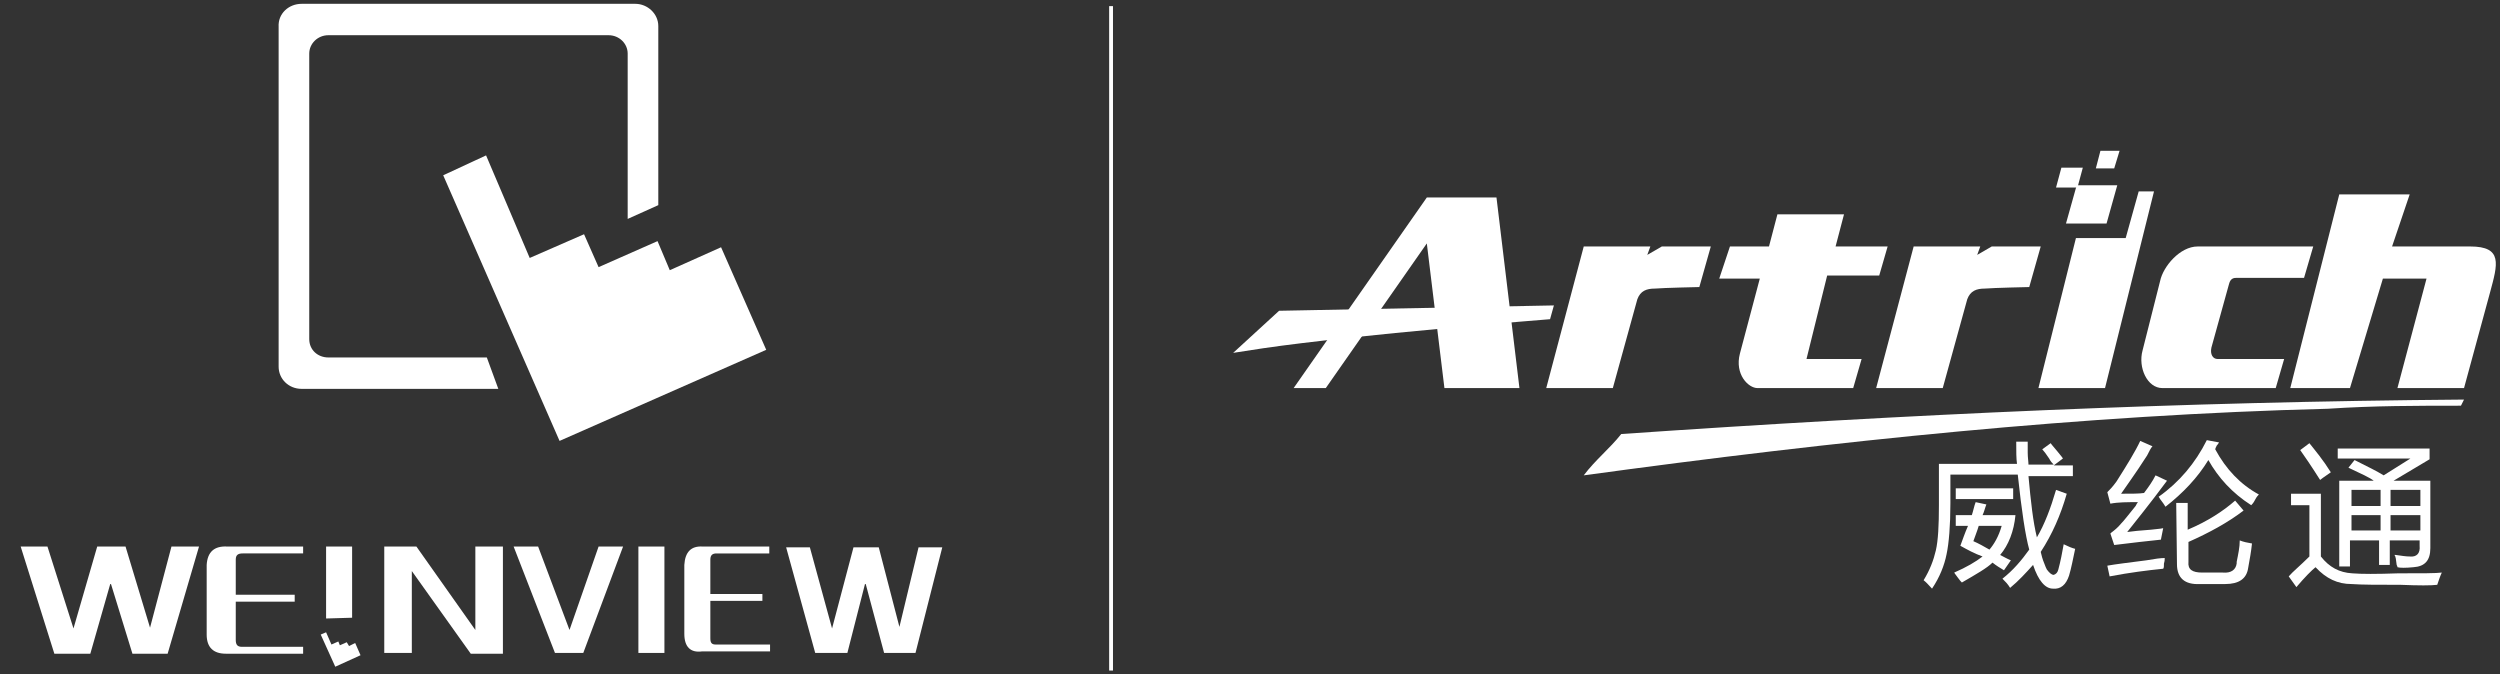
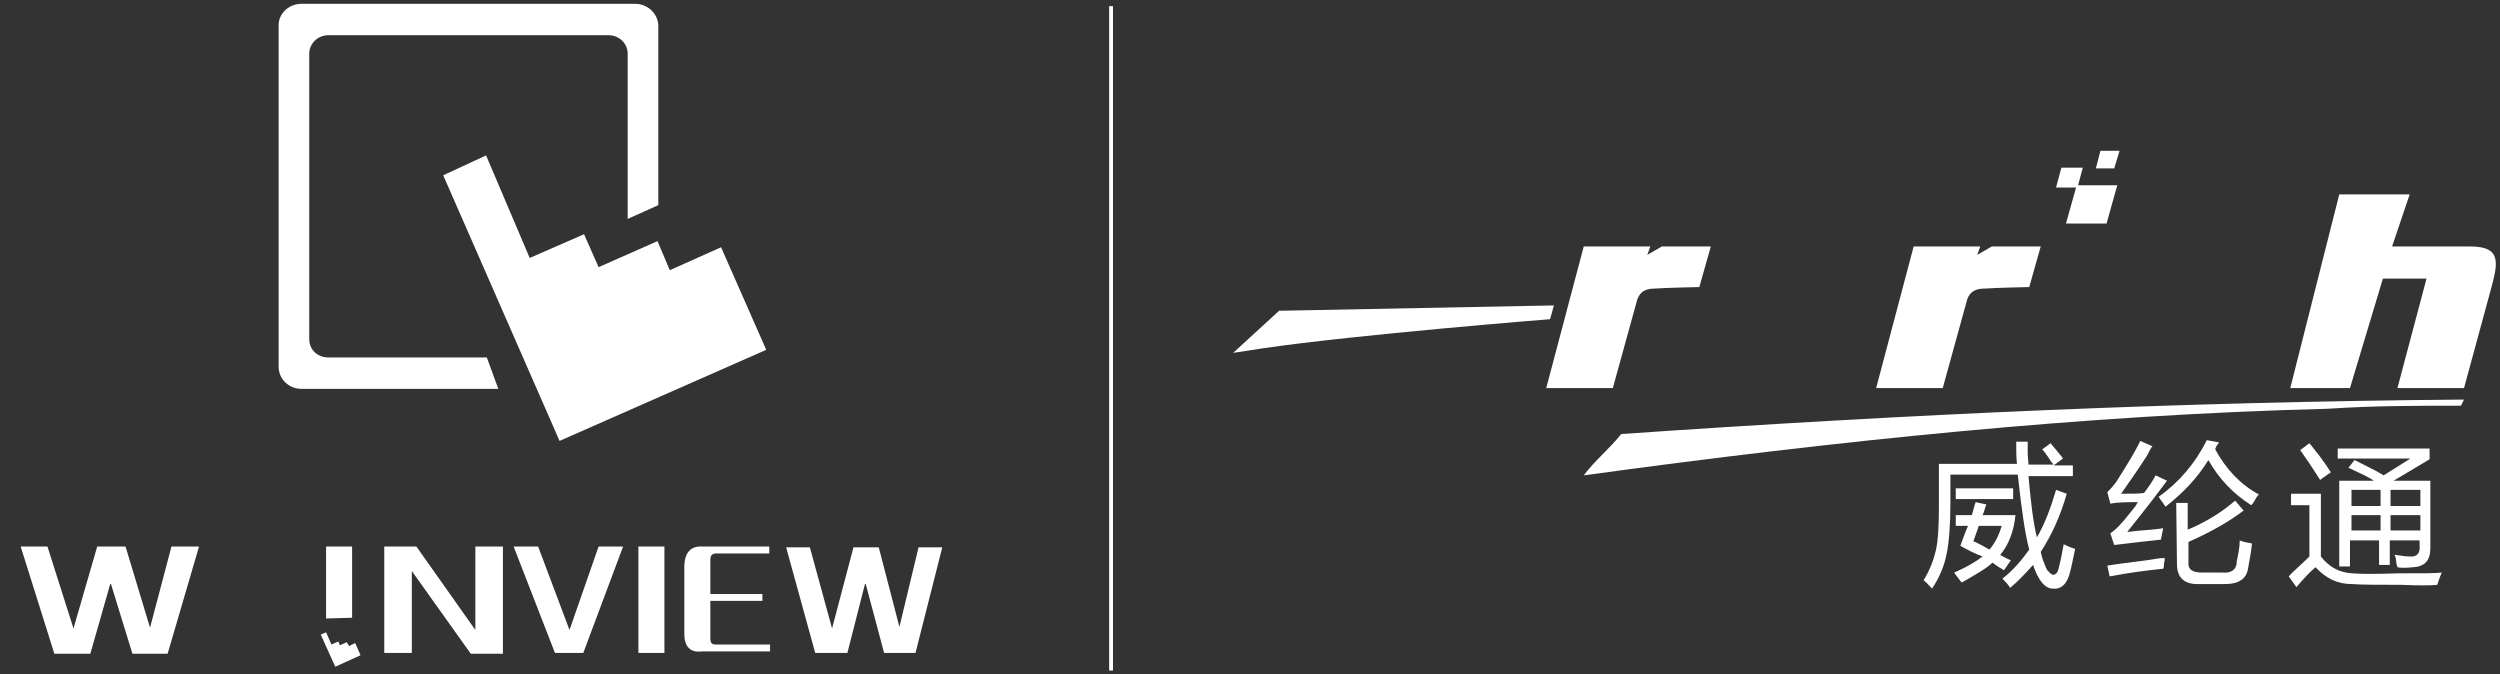
<svg xmlns="http://www.w3.org/2000/svg" version="1.1" id="圖層_1" x="0px" y="0px" viewBox="0 0 326.6 88.1" style="enable-background:new 0 0 326.6 88.1;" xml:space="preserve">
  <rect x="0" y="0" width="326.6" height="88.1" fill="#333333" stroke="none" />
  <style type="text/css">
	.st0{fill:#FFFFFF;}
</style>
  <g>
    <polygon class="st0" points="42.6,82.6 43.3,84.2 44.2,83.8 44.4,84.3 45.3,83.9 45.6,84.4 46.4,84 47.1,85.6 43.8,87.1 41.9,82.9     " />
    <polygon class="st0" points="42.6,80.8 42.6,71.4 46,71.4 46,80.7  " />
    <g>
      <polygon class="st0" points="63.5,20.3 69.2,33.7 76.3,30.6 78.2,34.9 85.9,31.5 87.5,35.3 94.2,32.3 100.1,45.7 73.1,57.6     57.9,22.9   " />
      <path class="st0" d="M39.4,0.5H83c1.6,0,3,1.3,3,2.9v23.4l-4,1.8V7c0-1.3-1.1-2.4-2.5-2.4H42.9c-1.4,0-2.5,1.1-2.5,2.4v37.3    c0,1.4,1.1,2.4,2.5,2.4h20.7l1.5,4.1H39.4c-1.7,0-3-1.3-3-2.9V3.5C36.3,1.8,37.7,0.5,39.4,0.5z" />
    </g>
    <polygon class="st0" points="72.5,85.3 67.1,71.4 70.3,71.4 74.4,82.3 78.2,71.4 81.4,71.4 76.2,85.3  " />
    <rect x="83.4" y="71.4" class="st0" width="3.4" height="13.9" />
    <path class="st0" d="M89.4,82.8v-9c0.1-1.7,0.9-2.5,2.4-2.4h8.7v0.9h-6.9c-0.5,0-0.8,0.2-0.8,0.8v4.5h6.8v0.9h-6.8v4.9   c0,0.6,0.2,0.8,0.7,0.8h7.1v0.9h-8.9C90.2,85.3,89.4,84.5,89.4,82.8z" />
    <polygon class="st0" points="106.5,85.3 102.7,71.5 105.8,71.5 108.7,82.1 111.5,71.5 114.8,71.5 117.5,81.9 120,71.5 123.1,71.5    119.6,85.3 115.5,85.3 113.1,76.3 113,76.3 110.7,85.3  " />
    <polygon class="st0" points="7.1,85.4 2.7,71.4 6.2,71.4 9.6,82.1 12.7,71.4 16.4,71.4 19.6,82 22.4,71.4 26,71.4 21.9,85.4    17.3,85.4 14.5,76.3 14.4,76.3 11.8,85.4  " />
-     <path class="st0" d="M27,82.9v-9.1c0.1-1.7,1-2.5,2.7-2.4h9.9v0.9h-7.9c-0.6,0-0.9,0.2-0.9,0.8v4.6h7.7v0.9h-7.7v5   c0,0.6,0.2,0.9,0.8,0.9h8v0.9H29.5C27.9,85.4,27,84.6,27,82.9z" />
    <polygon class="st0" points="61.5,85.4 53.8,74.6 53.8,85.3 50.2,85.3 50.2,71.4 54.4,71.4 62.1,82.3 62.1,71.4 65.7,71.4    65.7,85.4  " />
    <rect x="144.9" y="0.8" class="st0" width="0.5" height="86.8" />
-     <polygon class="st0" points="188.7,50.7 198.5,50.7 195.5,25.8 186.4,25.8 169,50.7 173.2,50.7 186.4,31.8  " />
    <path class="st0" d="M161.1,46.1l6-5.5l35.9-0.7l-0.5,1.8c0,0-25.2,2-37.5,3.8L161.1,46.1z" />
    <path class="st0" d="M211.8,56.7c37.8-2.6,73-4.2,110.1-4.5l-0.4,0.8c-5.7,0-11.4,0-17.4,0.4c-31.8,0.8-64.3,4.2-97.2,8.7   C208.4,60.1,210.3,58.6,211.8,56.7" />
    <path class="st0" d="M206.9,32.2L202,50.7h8.7l3.2-11.6c0.4-1.1,1.2-1.4,2.3-1.4c1.1-0.1,5.8-0.2,5.8-0.2l1.5-5.3h-6.4l-1.9,1.1   l0.4-1.1L206.9,32.2L206.9,32.2z" />
    <path class="st0" d="M250,32.2l-4.9,18.5h8.7l3.2-11.6c0.4-1.1,1.2-1.4,2.3-1.4c1.1-0.1,5.8-0.2,5.8-0.2l1.5-5.3h-6.4l-1.9,1.1   l0.4-1.1L250,32.2L250,32.2z" />
-     <path class="st0" d="M226,32.2h5.1l1.1-4.2h8.7l-1.1,4.2h6.8l-1.1,3.8h-6.8L236,46.9h7.2l-1.1,3.8h-12.5c-1.2,0-3-1.8-2.3-4.5   l2.6-9.8h-5.3L226,32.2z" />
    <path class="st0" d="M305.6,25.4l-6.4,25.3h7.8l4.3-14.3h5.7l-3.8,14.3h8.7l3.4-12.5c1-3.7,1.7-6-2.6-6h-10.2l2.3-6.8   C314.7,25.4,305.6,25.4,305.6,25.4z" />
-     <path class="st0" d="M302.2,32.2h-15.1c-2.3,0-4.5,2.6-4.9,4.5l-2.3,9.1c-0.6,2.2,0.6,4.9,2.6,4.9h14.8l1.1-3.8h-8.7   c-0.6,0-1-0.6-0.8-1.5l2.3-8.3c0.2-0.8,0.7-0.8,1-0.8h0.8h8L302.2,32.2z" />
    <polygon class="st0" points="275.2,29.2 269.9,29.2 271.3,24.2 276.6,24.2  " />
-     <polygon class="st0" points="279.4,25 277.7,31.1 271.2,31.1 266.3,50.7 275,50.7 281.4,25  " />
    <polygon class="st0" points="271.4,24.5 268.6,24.5 269.3,21.9 272.1,21.9  " />
    <polygon class="st0" points="276.2,22 273.8,22 274.4,19.7 276.9,19.7  " />
    <g>
      <path class="st0" d="M261.6,75.6c1.4-1.1,2.5-2.4,3.5-3.8c-0.5-1.8-1-5.1-1.5-9.8h-8.8v3.7c0,3-0.2,5.3-0.5,6.7    c-0.3,1.5-0.9,3-1.9,4.5c-0.4-0.4-0.7-0.8-1.1-1.1c0.8-1.3,1.3-2.6,1.6-3.9s0.4-3.3,0.4-5.9v-5.4h10.2c-0.1-0.7-0.1-1.6-0.1-2.9    h1.5c0,0.3,0,0.7,0,1.4s0.1,1.2,0.1,1.6h3.3c-0.2-0.2-0.4-0.4-0.6-0.8c-0.4-0.6-0.7-1-0.9-1.2l1.1-0.8c0.2,0.3,0.5,0.6,0.9,1.1    c0.3,0.4,0.6,0.7,0.7,0.9l-1.2,0.9h2.5v1.4H265c0.3,3.3,0.6,6,1.1,8c1-1.7,1.8-3.8,2.5-6.2l1.4,0.5c-0.8,2.8-1.9,5.3-3.4,7.6    c0.1,0.4,0.2,0.9,0.5,1.6c0.1,0.3,0.2,0.5,0.3,0.7c0.3,0.4,0.6,0.7,0.9,0.7c0.3-0.1,0.5-0.3,0.6-0.7c0.3-1.1,0.5-2.2,0.7-3.3    c0.6,0.3,1.1,0.5,1.5,0.6c-0.3,1.4-0.5,2.5-0.8,3.5c-0.4,1.2-1.1,1.8-2.1,1.7c-1,0-1.9-1-2.6-3.1c-0.9,1-1.9,2.1-3,3    C262.3,76.3,262,76,261.6,75.6z M256.1,71.3c0.3-0.8,0.6-1.7,1-2.6h-1.6v-1.4h2.1c0.2-0.6,0.3-1.2,0.5-1.7l1.4,0.3    c-0.2,0.5-0.3,1-0.5,1.4h4.3c-0.2,2.1-0.9,3.9-2,5.2c0.4,0.2,0.9,0.5,1.4,0.7l-0.9,1.3c-0.5-0.3-1-0.6-1.5-1    c-0.7,0.7-2.1,1.5-4,2.6c-0.1-0.1-0.3-0.3-0.5-0.6c-0.2-0.3-0.4-0.5-0.5-0.7c1.6-0.7,2.8-1.4,3.7-2.1    C257.9,72.3,257,71.8,256.1,71.3z M255.5,63.8h7.5v1.4h-7.5V63.8z M261.5,68.7h-3c-0.2,0.7-0.5,1.4-0.7,2c0.7,0.3,1.4,0.7,2.1,1.1    C260.5,71.1,261.1,70.1,261.5,68.7z" />
      <path class="st0" d="M277.9,69.5c0.7-0.1,1.7-0.2,3.1-0.3c0.7-0.1,1.2-0.1,1.6-0.2c-0.1,0.5-0.2,1-0.3,1.5    c-1.8,0.2-3.8,0.4-6.1,0.7l-0.5-1.5l0.1-0.1c0.4-0.3,0.9-0.7,1.3-1.2c0.4-0.4,1-1.2,1.9-2.3c0.1-0.2,0.2-0.4,0.3-0.5    c-1.4,0-2.6,0-3.6,0.2l-0.4-1.5c0.3-0.3,0.7-0.7,1.2-1.4c1.4-2.2,2.5-4,3.1-5.3l1.6,0.7c-0.2,0.2-0.4,0.6-0.7,1.2    c-1.6,2.5-2.8,4.1-3.4,5c1.4,0,2.4,0,3-0.1c0.6-0.8,1.1-1.5,1.5-2.3l1.5,0.7C280.8,65.9,279,68.1,277.9,69.5z M275.3,73.9    c1.1-0.2,2.8-0.4,5.1-0.7c1.1-0.2,1.9-0.3,2.4-0.3c0,0.2,0,0.4-0.1,0.7c0,0.3,0,0.6-0.1,0.7c-2,0.2-4.4,0.5-7,1L275.3,73.9z     M289.9,57.8c-0.1,0.1-0.1,0.2-0.3,0.4c-0.1,0.2-0.2,0.4-0.2,0.5c1.4,2.6,3.3,4.6,5.7,5.9c-0.1,0.1-0.3,0.3-0.5,0.7    s-0.4,0.6-0.5,0.7c-2.5-1.6-4.3-3.6-5.6-5.9c-1.4,2.3-3.3,4.3-5.6,6.1c-0.1-0.2-0.4-0.6-0.7-1c-0.1-0.2-0.2-0.3-0.2-0.3    c2.7-1.9,4.8-4.4,6.3-7.4L289.9,57.8z M284.3,65.7h1.5v3.5c2.6-1.1,4.6-2.4,6.2-3.8l1.1,1.3c-2.1,1.6-4.5,2.9-7.2,4.1v2.6    c-0.1,1,0.5,1.4,1.8,1.4h2.7c1.1,0.1,1.7-0.4,1.8-1.2c0-0.1,0-0.1,0-0.2c0.2-1,0.4-1.9,0.4-2.8c0.5,0.2,1,0.3,1.6,0.4    c-0.1,1-0.3,2.1-0.5,3.2c-0.2,1.4-1.2,2.1-3,2.1h-3.3c-2,0.1-3-0.8-3-2.6L284.3,65.7L284.3,65.7z" />
      <path class="st0" d="M307.3,74.9c1.2,0.1,3.2,0.1,6,0c3.1,0,5,0,5.7-0.1c-0.2,0.4-0.4,1-0.6,1.6c-0.8,0.1-2.4,0.1-4.8,0    c-2.9,0-5,0-6.4-0.1c-1.8,0-3.3-0.7-4.7-2.2c-0.5,0.4-1.4,1.3-2.5,2.6l-1-1.4c0.5-0.6,1.5-1.4,2.7-2.6V66h-2.4v-1.5h3.9v8.2    C304.3,74.1,305.6,74.8,307.3,74.9z M301.7,57.9c0.8,1,1.8,2.2,2.8,3.8c-0.4,0.3-0.9,0.6-1.4,1c-1.2-1.9-2.1-3.2-2.6-3.9    L301.7,57.9z M306.8,61.1l0.8-1c1.8,0.9,3,1.5,3.8,2l3.5-2.2h-9.5v-1.3h12V60l-4.7,2.8h4.8v8.8c0,1.6-0.7,2.4-2.2,2.5    c-1,0.1-1.8,0.1-2.1,0c0-0.1,0-0.1-0.1-0.3c-0.1-0.7-0.1-1.1-0.3-1.3c0,0,0.1,0,0.2,0c0.7,0.1,1.3,0.2,1.8,0.2    c0.9,0.1,1.4-0.4,1.3-1.4v-0.7h-3.9v3.2h-1.4v-3.2H307V74h-1.4V62.8h4.5C309.6,62.4,308.5,61.9,306.8,61.1z M307.2,64v2.1h3.8V64    H307.2z M307.2,67.3v2h3.8v-2H307.2z M316.2,64h-3.9v2.1h3.9V64z M312.3,67.3v2h3.9v-2H312.3z" />
    </g>
  </g>
</svg>